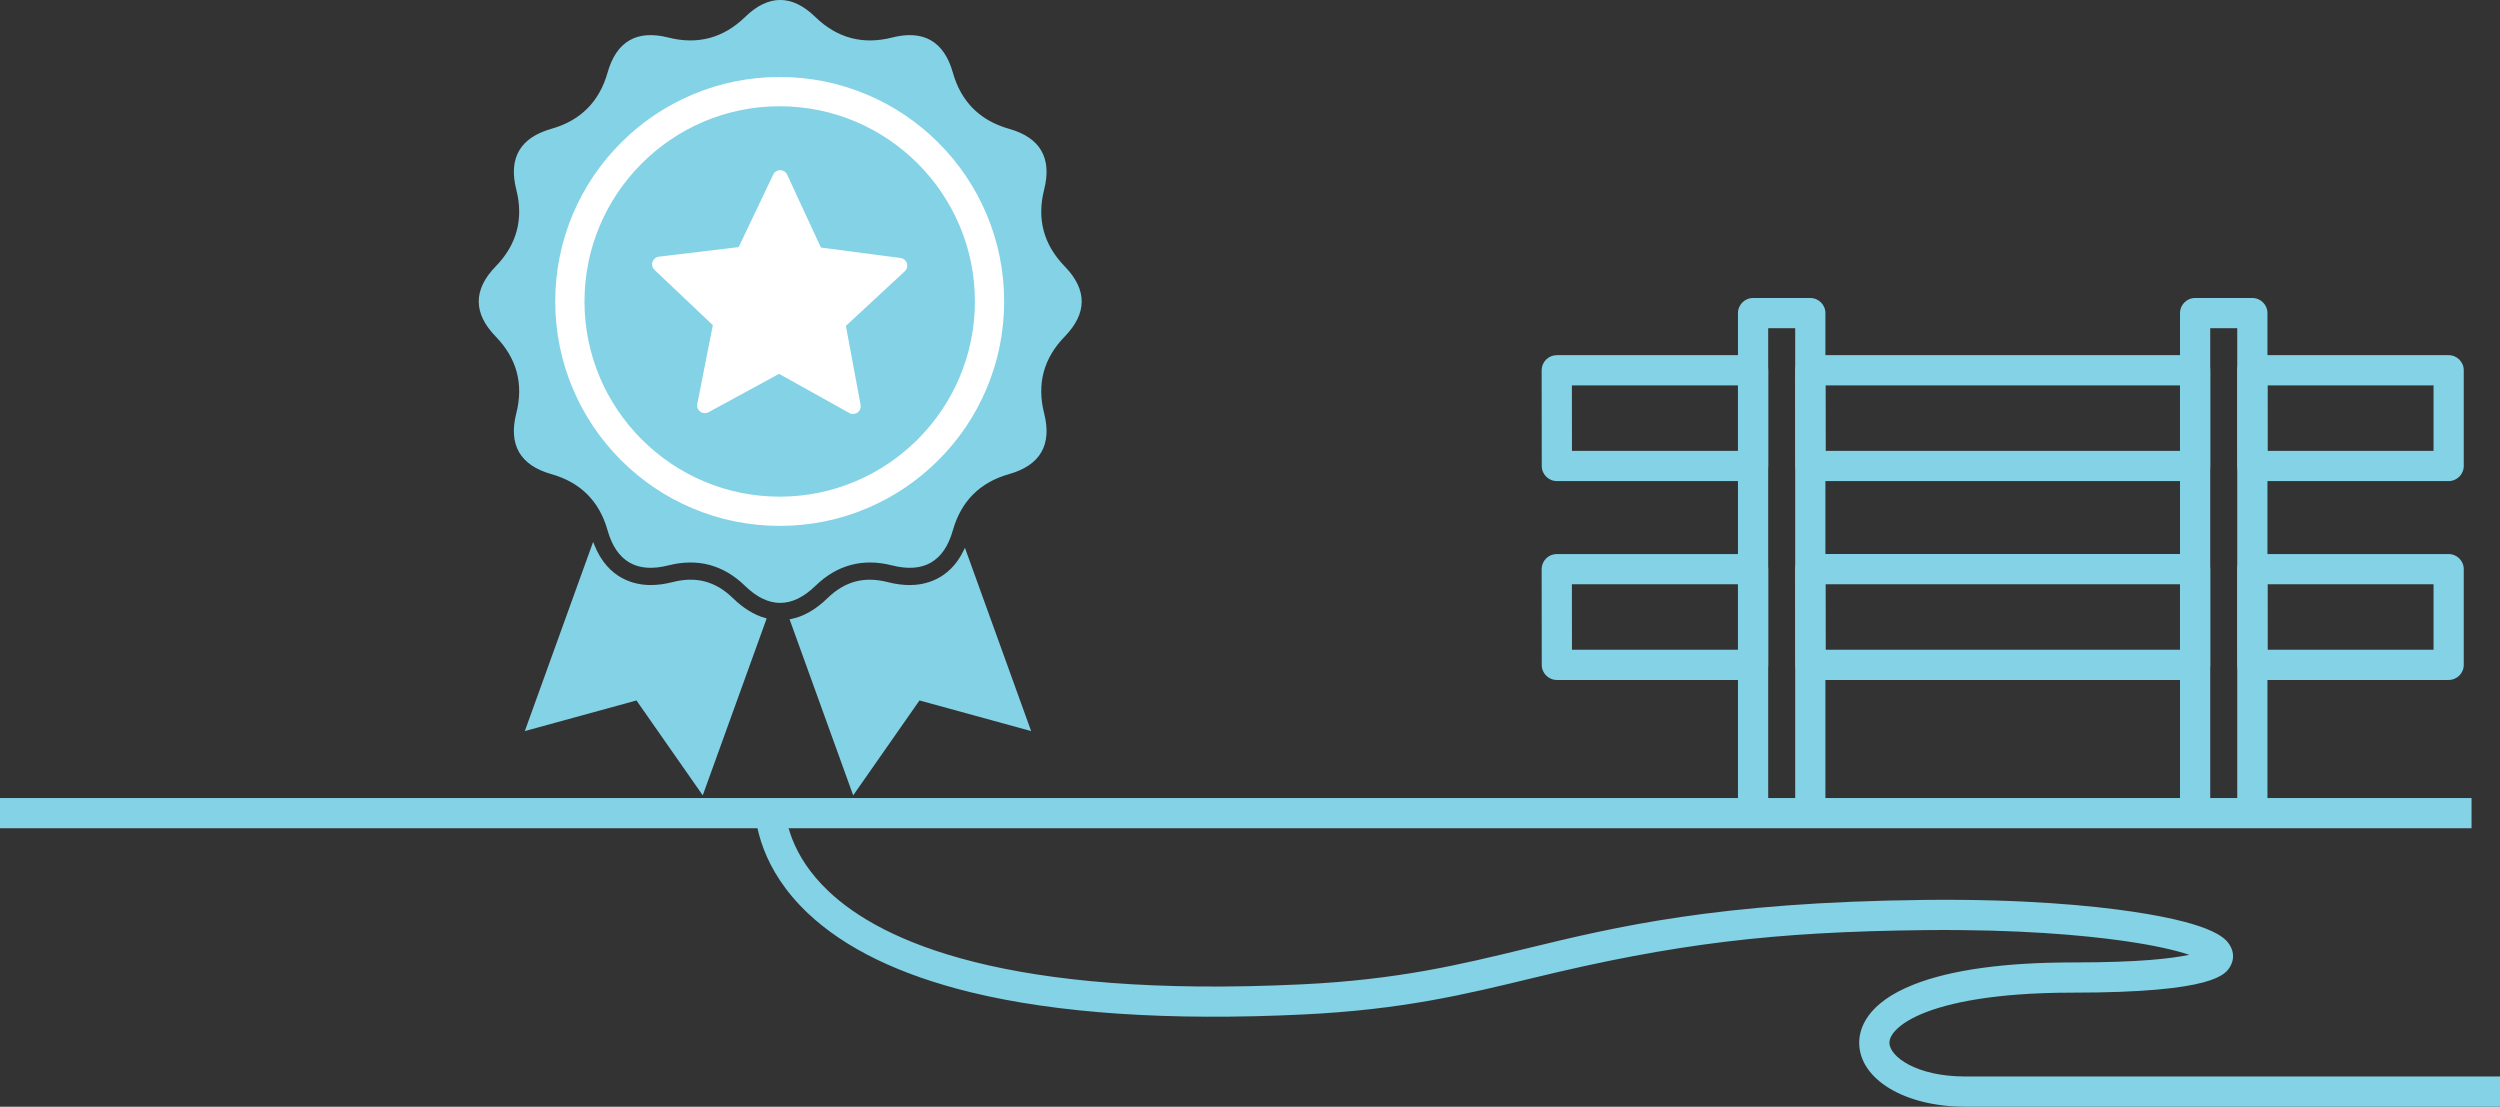
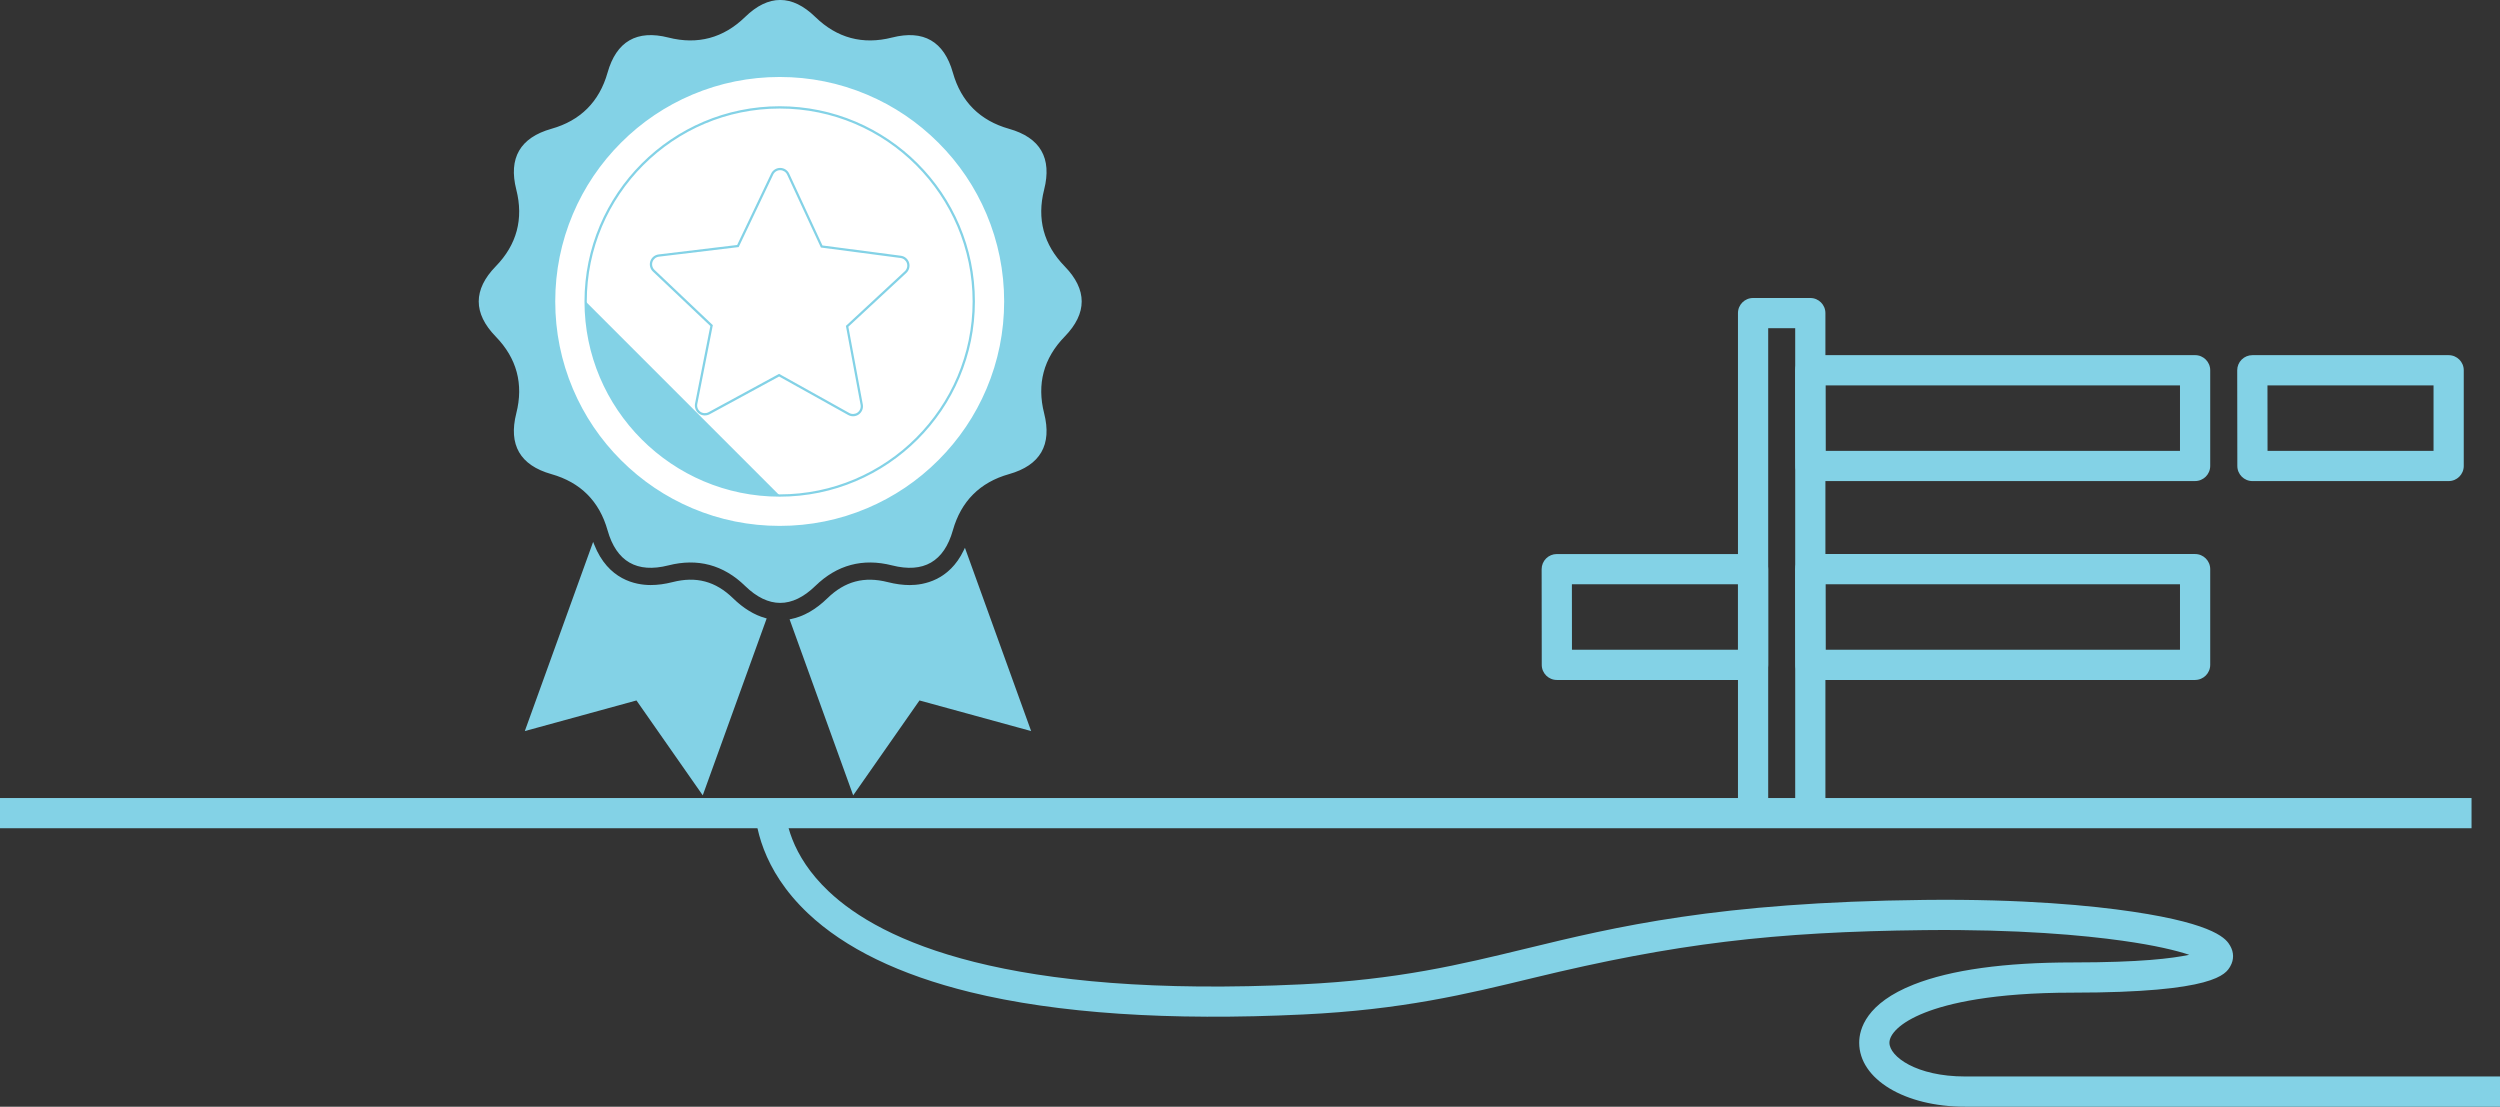
<svg xmlns="http://www.w3.org/2000/svg" id="Layer_2" viewBox="0 0 1092.44 483.62">
  <rect x="0" y="0" width="1092.44" height="483.62" fill="#333333" stroke="none" />
  <defs>
    <style>.cls-1,.cls-2{fill:#83d2e6;}.cls-1,.cls-2,.cls-3,.cls-4,.cls-5{stroke-width:0px;}.cls-2{fill-rule:evenodd;}.cls-3{fill:#fff;}.cls-4{fill:#84d2e6;}.cls-5{fill:#9fc9eb;}</style>
  </defs>
  <g id="Layer_1-2">
    <path class="cls-1" d="m766.05,357.92c-3.65,0-6.6-2.96-6.6-6.6v-214.5c0-3.65,2.96-6.6,6.6-6.6h25.01c3.65,0,6.6,2.96,6.6,6.6v214.28c0,3.65-2.96,6.6-6.6,6.6s-6.6-2.96-6.6-6.6v-207.68h-11.8v207.89c0,3.65-2.96,6.6-6.6,6.6Z" />
-     <path class="cls-1" d="m959.21,357.92c-3.65,0-6.6-2.96-6.6-6.6v-214.5c0-3.65,2.96-6.6,6.6-6.6h25.01c3.65,0,6.6,2.96,6.6,6.6v214.28c0,3.65-2.96,6.6-6.6,6.6s-6.6-2.96-6.6-6.6v-207.68h-11.8v207.89c0,3.65-2.96,6.6-6.6,6.6Z" />
-     <path class="cls-1" d="m1070,297.13h-85.74c-3.64,0-6.6-2.95-6.6-6.59l-.05-41.82c0-1.75.69-3.43,1.93-4.67,1.24-1.24,2.92-1.94,4.67-1.94h85.79c3.65,0,6.6,2.96,6.6,6.6v41.82c0,3.65-2.96,6.6-6.6,6.6Zm-79.14-13.21h72.54v-28.61h-72.57l.03,28.61Z" />
    <path class="cls-1" d="m959.21,297.13h-168.05c-3.64,0-6.59-2.95-6.6-6.59l-.1-41.82c0-1.75.69-3.44,1.93-4.68,1.24-1.24,2.92-1.94,4.67-1.94h168.15c3.65,0,6.6,2.96,6.6,6.6v41.82c0,3.65-2.96,6.6-6.6,6.6Zm-161.47-13.21h154.86v-28.61h-154.93l.07,28.61Z" />
    <path class="cls-1" d="m1070,210.22h-85.74c-3.64,0-6.6-2.95-6.6-6.59l-.05-41.82c0-1.75.69-3.43,1.93-4.67,1.24-1.24,2.92-1.94,4.67-1.94h85.79c3.65,0,6.6,2.96,6.6,6.6v41.82c0,3.65-2.96,6.6-6.6,6.6Zm-79.14-13.21h72.54v-28.61h-72.57l.03,28.61Z" />
    <path class="cls-1" d="m766.05,297.13h-85.74c-3.64,0-6.6-2.95-6.6-6.59l-.05-41.82c0-1.75.69-3.43,1.93-4.67,1.24-1.24,2.92-1.94,4.67-1.94h85.79c3.65,0,6.6,2.96,6.6,6.6v41.82c0,3.65-2.96,6.6-6.6,6.6Zm-79.14-13.21h72.54v-28.61h-72.57l.03,28.61Z" />
-     <path class="cls-1" d="m766.05,210.22h-85.74c-3.64,0-6.6-2.95-6.6-6.59l-.05-41.82c0-1.75.69-3.43,1.93-4.67,1.24-1.24,2.92-1.94,4.67-1.94h85.79c3.65,0,6.6,2.96,6.6,6.6v41.82c0,3.65-2.96,6.6-6.6,6.6Zm-79.14-13.21h72.54v-28.61h-72.57l.03,28.61Z" />
    <path class="cls-1" d="m959.21,210.22h-168.05c-3.64,0-6.59-2.95-6.6-6.59l-.1-41.82c0-1.75.69-3.44,1.93-4.68,1.24-1.24,2.92-1.94,4.67-1.94h168.15c3.65,0,6.6,2.96,6.6,6.6v41.82c0,3.65-2.96,6.6-6.6,6.6Zm-161.47-13.21h154.86v-28.61h-154.93l.07,28.61Z" />
    <polyline class="cls-1" points="0 348.72 1080 348.72 1080 361.92 0 361.92" />
    <path class="cls-1" d="m342.85,349.89c.05,8.03,2.61,23.85,19.24,39.59,23.21,21.98,77.93,46.87,206.83,40.65,41.95-2.02,69.11-8.62,97.87-15.6,39.19-9.51,83.62-20.3,174.1-21.29,43.45-.48,73.46,2.53,90.98,5.13,37.14,5.52,41.13,12.31,42.63,14.87,1.69,2.87,1.72,6.14.1,8.97-1.98,3.46-6.61,11.55-68.85,11.55-35.08,0-54.48,4.73-64.58,8.71-11.45,4.5-15.54,9.75-15.54,13.16,0,6.03,11.76,14.76,33.03,14.76h233.78v13.21h-233.78c-26.36,0-46.24-12.02-46.24-27.97,0-5.99,3.11-17.27,23.91-25.45,16.23-6.39,39.59-9.62,69.41-9.62s43.51-1.78,50.9-3.34c-5.49-1.83-14.72-4.12-29.3-6.16-16.78-2.35-45.37-5.06-86.32-4.62-65.98.72-108.92,5.82-171.13,20.91-29.38,7.13-57.14,13.87-100.35,15.95-58.63,2.83-107.61-.46-145.58-9.76-30.93-7.58-54.8-19.18-70.97-34.5-20.18-19.11-23.3-38.96-23.36-49.1" />
    <path class="cls-1" d="m326.28,255.32c-9.76-9.51-21.25-12.59-34.46-9.23-13.21,3.35-21.67-1.53-25.37-14.65-3.7-13.12-12.11-21.53-25.23-25.23-13.12-3.7-18-12.16-14.65-25.37,3.35-13.21.27-24.7-9.23-34.46s-9.51-19.53,0-29.29,12.59-21.25,9.23-34.46c-3.35-13.21,1.53-21.67,14.65-25.37,13.12-3.7,21.53-12.11,25.23-25.23,3.7-13.12,12.16-18,25.37-14.65s24.7.27,34.46-9.23c9.76-9.51,19.53-9.51,29.29,0,9.76,9.51,21.25,12.59,34.46,9.23,13.21-3.35,21.67,1.53,25.37,14.65,3.7,13.12,12.11,21.53,25.23,25.23,13.12,3.7,18,12.16,14.65,25.37-3.35,13.21-.27,24.7,9.23,34.46,9.51,9.76,9.51,19.53,0,29.29-9.51,9.76-12.59,21.25-9.23,34.46,3.35,13.21-1.53,21.67-14.65,25.37-13.12,3.7-21.53,12.11-25.23,25.23-3.7,13.12-12.16,18-25.37,14.65-13.21-3.35-24.7-.27-34.46,9.23-9.76,9.51-19.53,9.51-29.29,0Z" />
    <path class="cls-5" d="m340.93,262.95c-5.01,0-10.02-2.42-15-7.27-9.58-9.33-21.02-12.4-33.99-9.11-13.46,3.42-22.2-1.63-25.97-15-3.63-12.88-12.01-21.25-24.88-24.88-13.37-3.77-18.41-12.51-15-25.97,3.29-12.97.23-24.4-9.11-33.99-9.69-9.95-9.69-20.04,0-29.99,9.33-9.59,12.4-21.02,9.11-33.99-3.42-13.46,1.63-22.2,15-25.97,12.88-3.63,21.25-12.01,24.88-24.88,3.77-13.37,12.51-18.41,25.97-15,12.97,3.29,24.4.23,33.99-9.11,9.95-9.69,20.04-9.69,29.99,0,9.59,9.33,21.02,12.4,33.99,9.11,13.46-3.42,22.2,1.63,25.97,15,3.63,12.88,12.01,21.25,24.88,24.88,13.37,3.77,18.41,12.51,15,25.97-3.29,12.97-.23,24.4,9.11,33.99,9.69,9.95,9.69,20.04,0,29.99-9.33,9.59-12.4,21.02-9.11,33.99,3.42,13.46-1.63,22.2-15,25.97-12.88,3.63-21.25,12.01-24.88,24.88-3.77,13.37-12.51,18.41-25.97,15-12.97-3.29-24.4-.23-33.99,9.11-4.97,4.84-9.98,7.27-14.99,7.27Zm-39.18-18.66c9.25,0,17.59,3.57,24.89,10.68,9.62,9.37,18.97,9.37,28.6,0,9.85-9.59,21.6-12.74,34.93-9.36,13.02,3.3,21.12-1.37,24.76-14.3,3.73-13.23,12.34-21.84,25.57-25.57,12.92-3.65,17.6-11.75,14.3-24.76-3.38-13.33-.23-25.08,9.36-34.93,9.37-9.62,9.37-18.97,0-28.59-9.59-9.85-12.74-21.6-9.36-34.93,3.3-13.02-1.37-21.12-14.3-24.76-13.23-3.74-21.84-12.34-25.57-25.57-3.65-12.92-11.75-17.6-24.76-14.3-13.33,3.38-25.08.23-34.93-9.36-9.62-9.37-18.97-9.37-28.6,0-9.85,9.59-21.6,12.74-34.93,9.36-13.02-3.3-21.12,1.37-24.76,14.3-3.73,13.23-12.34,21.84-25.57,25.57-12.92,3.65-17.6,11.75-14.3,24.76,3.38,13.33.23,25.08-9.36,34.93-9.37,9.62-9.37,18.97,0,28.59,9.59,9.85,12.74,21.61,9.36,34.93-3.3,13.02,1.37,21.12,14.3,24.76,13.23,3.74,21.84,12.34,25.57,25.57,3.65,12.92,11.75,17.6,24.76,14.3,3.46-.88,6.81-1.32,10.05-1.32Z" />
    <path class="cls-4" d="m340.93,263.45c-5.13,0-10.3-2.49-15.34-7.41-9.45-9.21-20.73-12.23-33.52-8.98-13.77,3.5-22.72-1.67-26.58-15.34-3.58-12.7-11.84-20.95-24.54-24.54-13.68-3.86-18.84-12.8-15.34-26.58,3.25-12.79.22-24.06-8.98-33.52-9.91-10.18-9.91-20.51,0-30.69,9.21-9.45,12.23-20.73,8.98-33.52-3.5-13.78,1.67-22.72,15.34-26.58,12.7-3.58,20.95-11.84,24.54-24.54,3.86-13.68,12.8-18.84,26.58-15.34,12.79,3.25,24.07.22,33.52-8.98,10.18-9.92,20.51-9.92,30.69,0,9.45,9.2,20.73,12.23,33.52,8.98,13.77-3.5,22.72,1.67,26.58,15.34,3.58,12.7,11.84,20.95,24.54,24.54,13.68,3.86,18.84,12.8,15.34,26.58-3.25,12.79-.22,24.07,8.98,33.52,9.91,10.18,9.91,20.51,0,30.69-9.21,9.45-12.23,20.73-8.98,33.52,3.5,13.78-1.67,22.72-15.34,26.58-12.7,3.58-20.95,11.84-24.54,24.54-3.86,13.68-12.8,18.84-26.58,15.34-12.79-3.25-24.07-.22-33.52,8.98-5.05,4.92-10.21,7.41-15.34,7.41Zm-39.18-19.66c9.37,0,17.86,3.64,25.23,10.82,9.39,9.14,18.51,9.14,27.9,0,9.98-9.72,21.9-12.92,35.41-9.49,12.7,3.22,20.6-1.34,24.16-13.95,3.79-13.41,12.51-22.13,25.92-25.92,12.61-3.56,17.17-11.46,13.95-24.16-3.43-13.51-.24-25.42,9.49-35.41,9.14-9.39,9.14-18.51,0-27.9-9.72-9.98-12.91-21.9-9.49-35.41,3.22-12.7-1.34-20.6-13.95-24.16-13.41-3.79-22.13-12.51-25.92-25.92-3.56-12.61-11.46-17.17-24.16-13.95-13.51,3.43-25.42.24-35.41-9.49-9.39-9.14-18.51-9.14-27.9,0-9.98,9.72-21.9,12.91-35.4,9.49-12.7-3.22-20.6,1.34-24.16,13.95-3.79,13.41-12.51,22.13-25.92,25.92-12.61,3.56-17.17,11.46-13.95,24.16,3.43,13.51.24,25.42-9.49,35.41-9.14,9.39-9.14,18.51,0,27.9,9.72,9.99,12.92,21.9,9.49,35.41-3.22,12.7,1.34,20.6,13.95,24.16,13.41,3.79,22.13,12.51,25.92,25.92,3.56,12.61,11.46,17.17,24.16,13.95,3.48-.88,6.9-1.33,10.17-1.33Zm78.38,1c-7.18,0-13.79,2.18-19.8,6.52,6.29-4.55,13.27-6.72,20.84-6.5-.35-.01-.7-.02-1.05-.02Zm-78.39,0c2.19,0,4.33.2,6.42.61-3.07-.6-6.24-.76-9.55-.47,1.06-.09,2.1-.14,3.13-.14Zm-57.75-37.7c11.5,4.06,19.05,12.24,22.47,24.35.07.25.14.49.21.73-.07-.24-.14-.48-.21-.73-3.42-12.11-10.97-20.29-22.47-24.35Zm193.2.25c-10.68,3.98-17.86,11.61-21.37,22.74,3.52-11.12,10.69-18.76,21.37-22.74Zm0,0s0,0,0,0c0,0,0,0,0,0Zm-193.21-.25s0,0,0,0t0,0Zm221.02-61.22c-.16.17-.32.34-.49.51-9.46,9.72-12.57,21.31-9.23,34.46.07.26.13.52.19.78-.06-.26-.12-.52-.19-.78-3.34-13.15-.23-24.74,9.23-34.46.17-.17.33-.34.49-.51Zm-248.13.02c.15.16.31.33.47.49,9.46,9.72,12.57,21.31,9.23,34.46-.06.25-.13.51-.18.76.06-.25.12-.5.18-.76,3.34-13.15.23-24.74-9.23-34.46-.16-.16-.32-.33-.47-.49Zm238.59-64.03c-.06.25-.12.51-.19.77-3.34,13.15-.23,24.74,9.23,34.46.16.16.32.33.47.5-.16-.17-.31-.33-.47-.5-9.46-9.72-12.57-21.31-9.23-34.46.07-.26.13-.51.19-.77Zm-229.07.02c.06.25.12.49.18.74,3.34,13.15.23,24.74-9.23,34.46-.16.16-.32.33-.47.5.16-.16.31-.33.47-.5,9.46-9.72,12.57-21.31,9.23-34.46-.06-.25-.12-.5-.18-.74Zm189.42-48.48c3.61,11.41,11.06,19.14,22.2,23.03-11.13-3.89-18.59-11.62-22.2-23.03Zm-149.15-2.1c-.07.24-.14.48-.21.73-3.33,11.81-10.6,19.89-21.62,24.05,11.02-4.16,18.29-12.23,21.62-24.05.07-.24.14-.49.21-.73Zm53.23-18.02c-4.39,2.84-9.1,4.56-14.1,5.16,5-.6,9.71-2.32,14.1-5.16Zm67.23,4.74c-.76.14-1.52.26-2.27.35.75-.1,1.51-.21,2.27-.35Zm-95.41-.66s.06.02.1.02h.04s-.03,0-.04,0c-.03,0-.06-.02-.1-.02Zm98.41,0s-.06.02-.09.02c0,0-.02,0-.03,0,0,0,.02,0,.03,0,.03,0,.06-.02.09-.02Z" />
    <path class="cls-2" d="m397.52,256.15c-3.03,0-6.3-.44-9.7-1.3-2.7-.69-5.31-1.03-7.76-1.03-6.71,0-12.66,2.61-18.17,7.98-5.16,5.02-10.58,8.1-16.18,9.21l27.26,75.46,28.62-40.97,48.2,13.22-28.2-78.06c-6.38,13.3-17.47,15.49-24.07,15.49Z" />
    <path class="cls-1" d="m372.82,347.55l-27.79-76.92.57-.11c5.51-1.1,10.87-4.15,15.93-9.08,7.65-7.45,16.1-9.69,26.4-7.07,3.36.85,6.58,1.29,9.58,1.29,6.1,0,17.27-1.98,23.62-15.21l.52-1.08,28.93,80.09-48.79-13.38-28.97,41.47Zm-26.45-76.17l26.74,74.02,28.27-40.47,47.61,13.06-27.48-76.06c-6.66,12.78-17.83,14.72-23.99,14.72-3.08,0-6.38-.44-9.82-1.32-9.95-2.52-18.06-.38-25.46,6.82-5.03,4.9-10.37,8-15.87,9.23Z" />
    <path class="cls-2" d="m319.98,261.8c-5.51-5.37-11.46-7.98-18.17-7.98-2.44,0-5.05.35-7.76,1.03-3.4.86-6.67,1.3-9.7,1.3-6.98,0-19-2.46-25.14-17.95l-29.09,80.52,48.2-13.22,28.62,40.97,27.41-75.89c-4.96-1.37-9.78-4.31-14.38-8.79Z" />
    <path class="cls-1" d="m307.09,347.55l-28.97-41.47-48.79,13.38,29.86-82.67.49,1.23c6.07,15.34,18.06,17.63,24.67,17.63,2.99,0,6.21-.43,9.58-1.29,10.29-2.61,18.75-.38,26.4,7.07h0c4.52,4.4,9.29,7.32,14.17,8.67l.52.14-27.93,77.3Zm-28.56-42.62l.2.29,28.07,40.18,26.91-74.48c-4.86-1.45-9.6-4.4-14.08-8.77-7.4-7.2-15.52-9.34-25.46-6.82-3.44.87-6.75,1.32-9.82,1.32-6.68,0-18.67-2.25-25.1-17.06l-28.32,78.4,47.61-13.06Z" />
-     <path class="cls-3" d="m431.55,93.36c-4.97-11.74-12.07-22.28-21.12-31.33-9.05-9.05-19.59-16.16-31.33-21.12-12.16-5.14-25.08-7.75-38.38-7.75s-26.22,2.61-38.38,7.75c-11.74,4.97-22.28,12.07-31.33,21.12-9.05,9.05-16.16,19.59-21.12,31.33-5.14,12.16-7.75,25.08-7.75,38.38s2.61,26.22,7.75,38.38c4.97,11.74,12.07,22.28,21.12,31.33,9.05,9.05,19.59,16.16,31.33,21.12,12.16,5.14,25.08,7.75,38.38,7.75s26.22-2.61,38.38-7.75c11.74-4.97,22.28-12.07,31.33-21.12,9.05-9.05,16.16-19.59,21.12-31.33,5.14-12.16,7.75-25.08,7.75-38.38s-2.61-26.22-7.75-38.38Zm-90.84,123.18c-46.76,0-84.8-38.04-84.8-84.8s38.04-84.8,84.8-84.8,84.8,38.04,84.8,84.8-38.04,84.8-84.8,84.8Z" />
+     <path class="cls-3" d="m431.55,93.36c-4.97-11.74-12.07-22.28-21.12-31.33-9.05-9.05-19.59-16.16-31.33-21.12-12.16-5.14-25.08-7.75-38.38-7.75s-26.22,2.61-38.38,7.75c-11.74,4.97-22.28,12.07-31.33,21.12-9.05,9.05-16.16,19.59-21.12,31.33-5.14,12.16-7.75,25.08-7.75,38.38s2.61,26.22,7.75,38.38c4.97,11.74,12.07,22.28,21.12,31.33,9.05,9.05,19.59,16.16,31.33,21.12,12.16,5.14,25.08,7.75,38.38,7.75s26.22-2.61,38.38-7.75c11.74-4.97,22.28-12.07,31.33-21.12,9.05-9.05,16.16-19.59,21.12-31.33,5.14-12.16,7.75-25.08,7.75-38.38s-2.61-26.22-7.75-38.38Zm-90.84,123.18c-46.76,0-84.8-38.04-84.8-84.8Z" />
    <path class="cls-1" d="m340.71,230.82c-13.37,0-26.35-2.62-38.57-7.79-11.8-4.99-22.4-12.13-31.49-21.23s-16.24-19.69-21.23-31.49c-5.17-12.22-7.79-25.2-7.79-38.57s2.62-26.35,7.79-38.57c4.99-11.8,12.13-22.4,21.23-31.49,9.1-9.1,19.69-16.24,31.49-21.23,12.22-5.17,25.2-7.79,38.57-7.79s26.35,2.62,38.57,7.79c11.8,4.99,22.39,12.13,31.49,21.23,9.1,9.1,16.24,19.69,21.23,31.49h0c5.17,12.23,7.79,25.2,7.79,38.57s-2.62,26.35-7.79,38.57c-4.99,11.8-12.13,22.4-21.23,31.49-9.1,9.1-19.69,16.24-31.49,21.23-12.22,5.17-25.2,7.79-38.57,7.79Zm0-197.18c-13.24,0-26.08,2.6-38.18,7.71-11.68,4.94-22.17,12.01-31.17,21.02-9,9-16.08,19.49-21.02,31.17-5.12,12.1-7.71,24.95-7.71,38.18s2.6,26.08,7.71,38.18c4.94,11.68,12.01,22.17,21.02,31.17s19.49,16.07,31.17,21.02c12.1,5.12,24.95,7.71,38.18,7.71s26.08-2.59,38.18-7.71c11.68-4.94,22.17-12.01,31.17-21.02,9-9,16.08-19.49,21.02-31.17,5.12-12.1,7.71-24.95,7.71-38.18s-2.6-26.08-7.71-38.18h0c-4.94-11.68-12.01-22.17-21.02-31.17-9.01-9-19.49-16.08-31.17-21.02-12.1-5.12-24.95-7.71-38.18-7.71Zm0,183.39c-47.03,0-85.3-38.26-85.3-85.3s38.26-85.3,85.3-85.3,85.3,38.27,85.3,85.3-38.27,85.3-85.3,85.3Zm0-169.6c-46.48,0-84.3,37.82-84.3,84.3s37.82,84.3,84.3,84.3,84.3-37.82,84.3-84.3-37.82-84.3-84.3-84.3Z" />
    <path class="cls-3" d="m396.78,114.89c-.45-1.42-1.69-2.46-3.17-2.65l-34.54-4.53-14.65-31.61c-.63-1.36-1.98-2.23-3.48-2.24h-.02c-1.49,0-2.84.85-3.48,2.2l-14.98,31.45-34.59,4.16c-1.48.18-2.73,1.2-3.2,2.62-.47,1.42-.08,2.98,1.01,4.01l25.28,23.97-6.73,34.18c-.29,1.47.3,2.97,1.5,3.85.68.5,1.48.75,2.28.75.63,0,1.26-.15,1.84-.47l30.61-16.64,30.43,16.97c.59.33,1.23.49,1.88.49.79,0,1.58-.24,2.25-.72,1.21-.87,1.81-2.37,1.54-3.84l-6.37-34.25,25.54-23.7c1.1-1.02,1.51-2.58,1.05-4Z" />
    <path class="cls-1" d="m372.76,181.9c-.74,0-1.47-.19-2.12-.55l-30.19-16.83-30.37,16.51c-1.46.79-3.32.67-4.66-.32-1.35-1-2.02-2.7-1.7-4.35l6.68-33.91-25.08-23.78c-1.22-1.16-1.67-2.93-1.14-4.53.53-1.6,1.95-2.76,3.62-2.96l34.32-4.13,14.86-31.2c.72-1.51,2.26-2.48,3.93-2.48,1.7,0,3.25,1,3.95,2.53l14.53,31.36,34.27,4.49c1.67.22,3.07,1.39,3.58,3,.51,1.6.04,3.37-1.19,4.52l-25.34,23.51,6.32,33.98c.31,1.65-.38,3.35-1.74,4.33-.75.54-1.62.82-2.54.82Zm-32.3-18.52l30.67,17.1c1.12.62,2.56.54,3.59-.21,1.05-.76,1.58-2.07,1.34-3.34l-6.42-34.52,25.74-23.88c.95-.88,1.31-2.25.92-3.48h0c-.39-1.23-1.48-2.14-2.76-2.31l-34.82-4.57-14.76-31.86c-.54-1.18-1.73-1.94-3.03-1.95-1.31,0-2.49.75-3.05,1.91l-15.1,31.7-34.86,4.19c-1.29.15-2.38,1.05-2.79,2.28-.41,1.23-.06,2.6.88,3.49l25.48,24.16-6.79,34.45c-.25,1.27.26,2.59,1.31,3.35,1.03.76,2.47.85,3.59.24l30.85-16.77Z" />
  </g>
</svg>